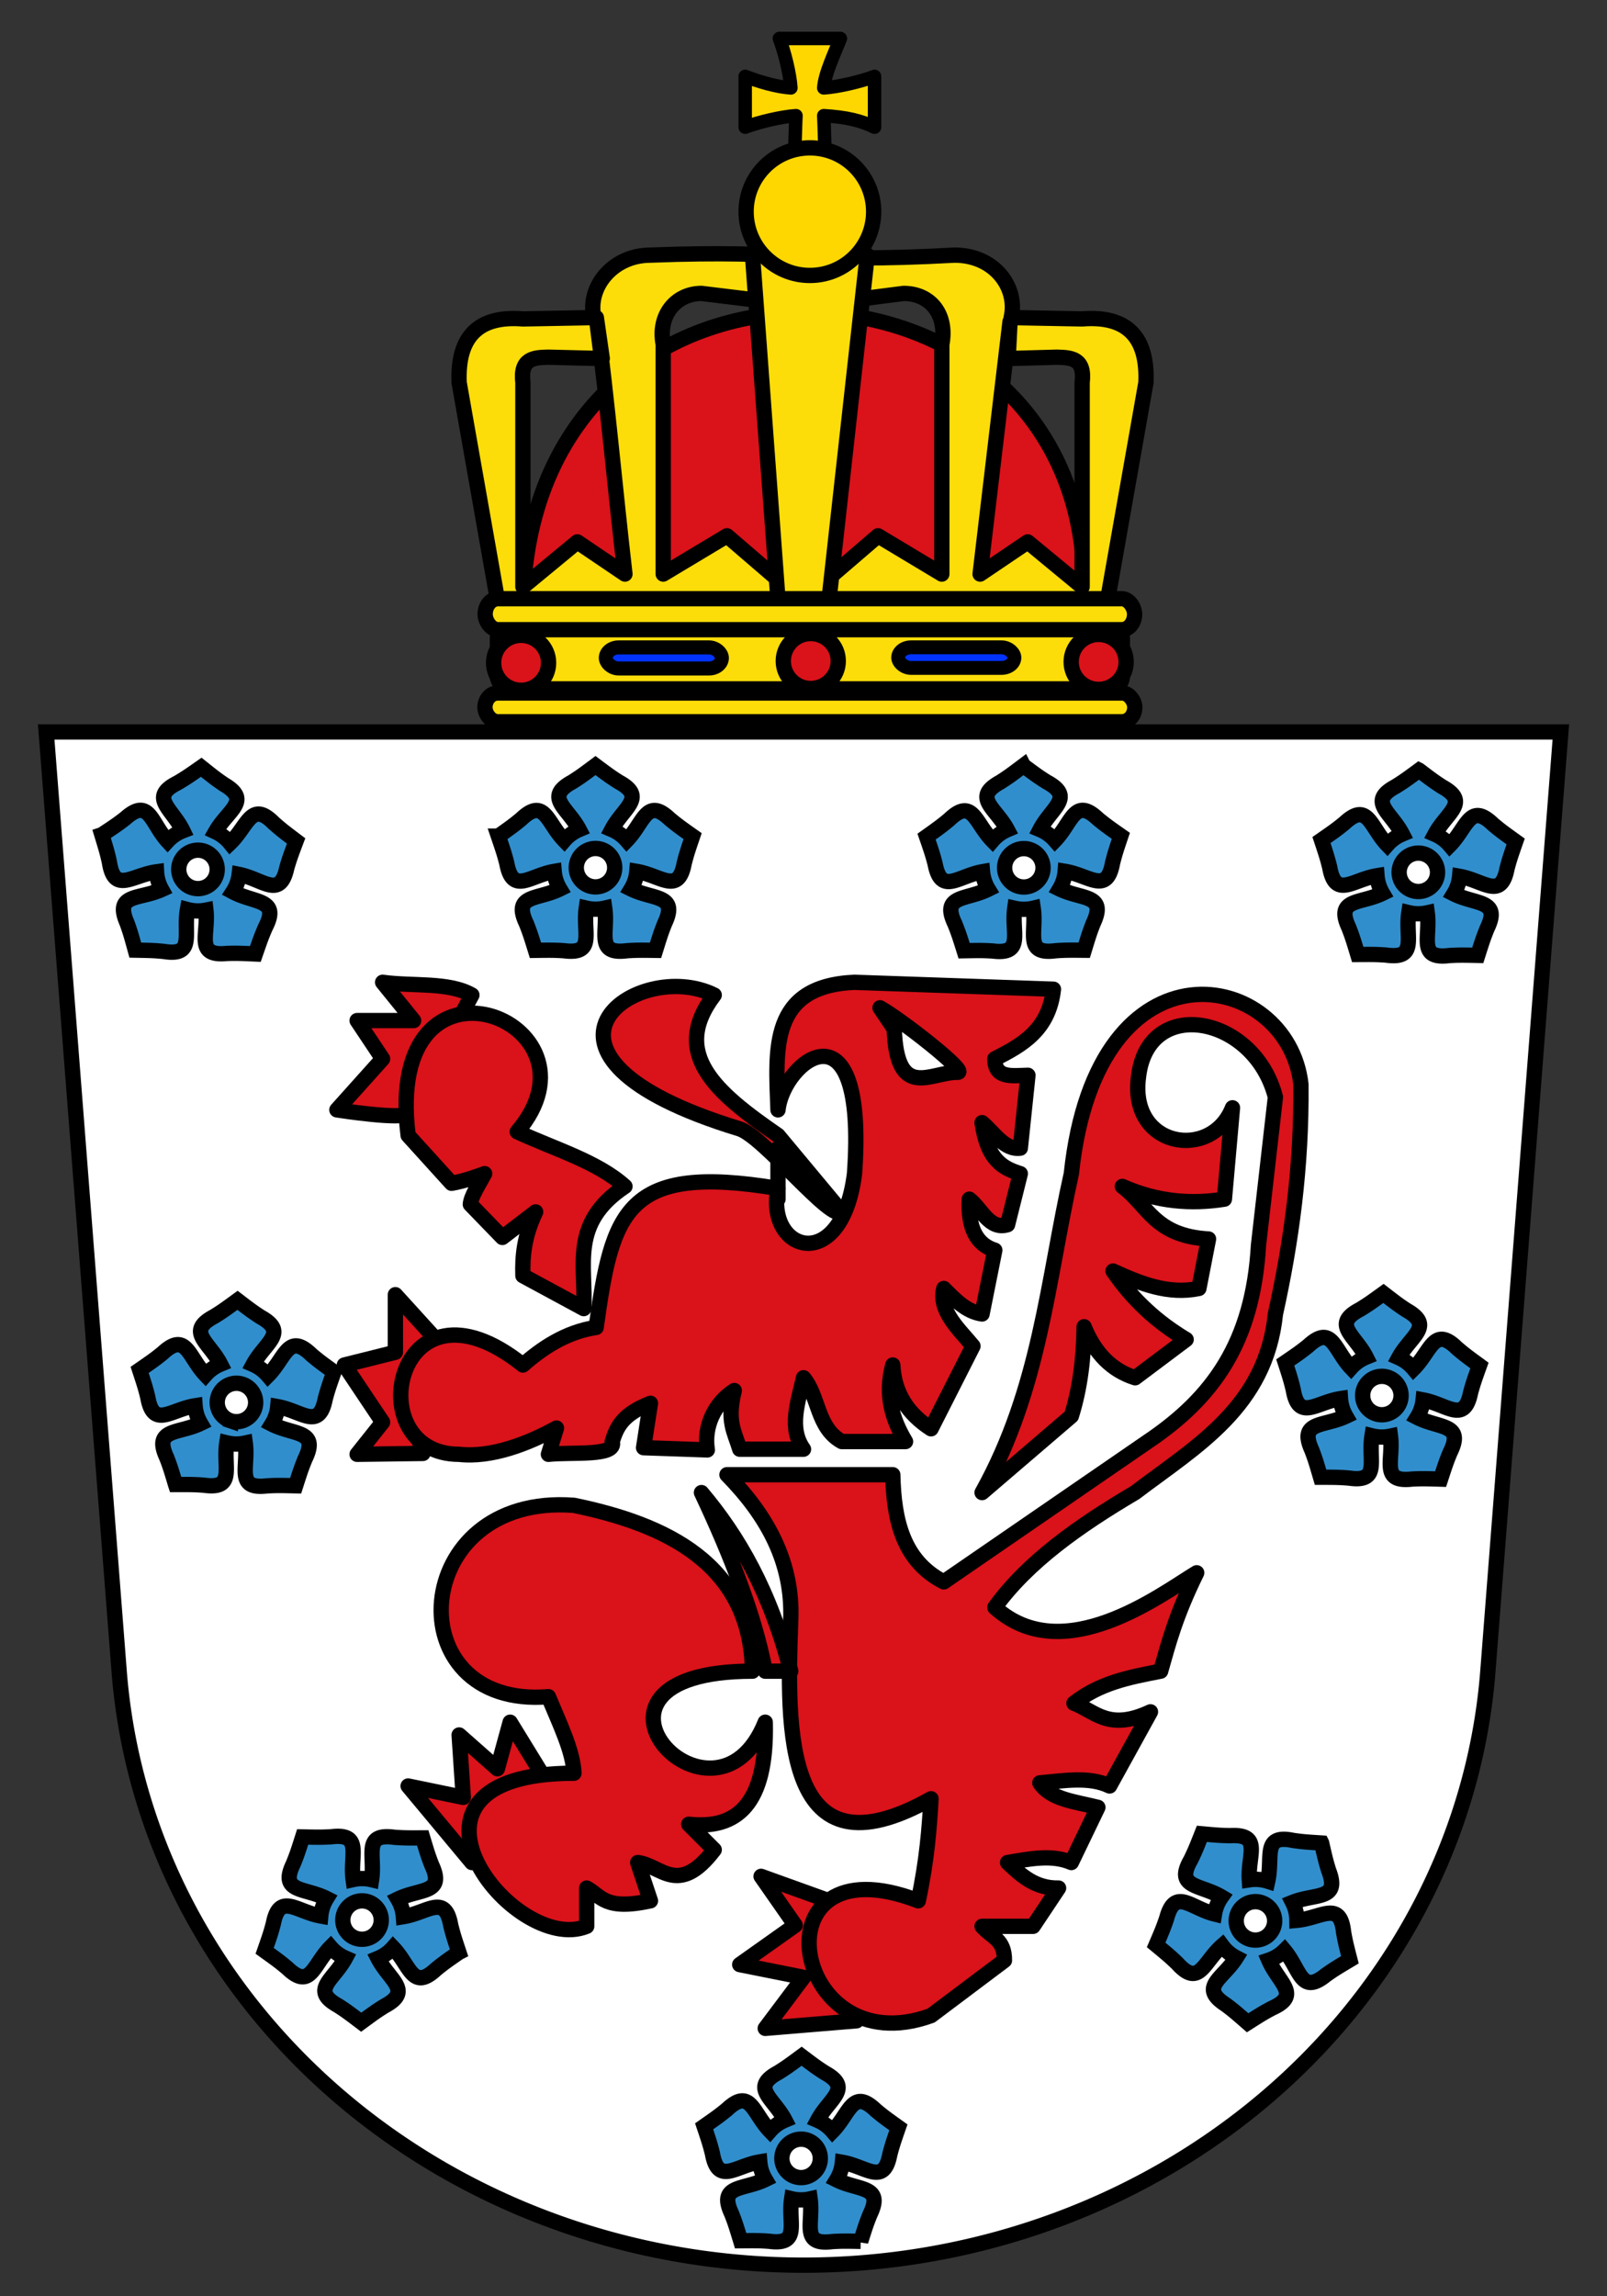
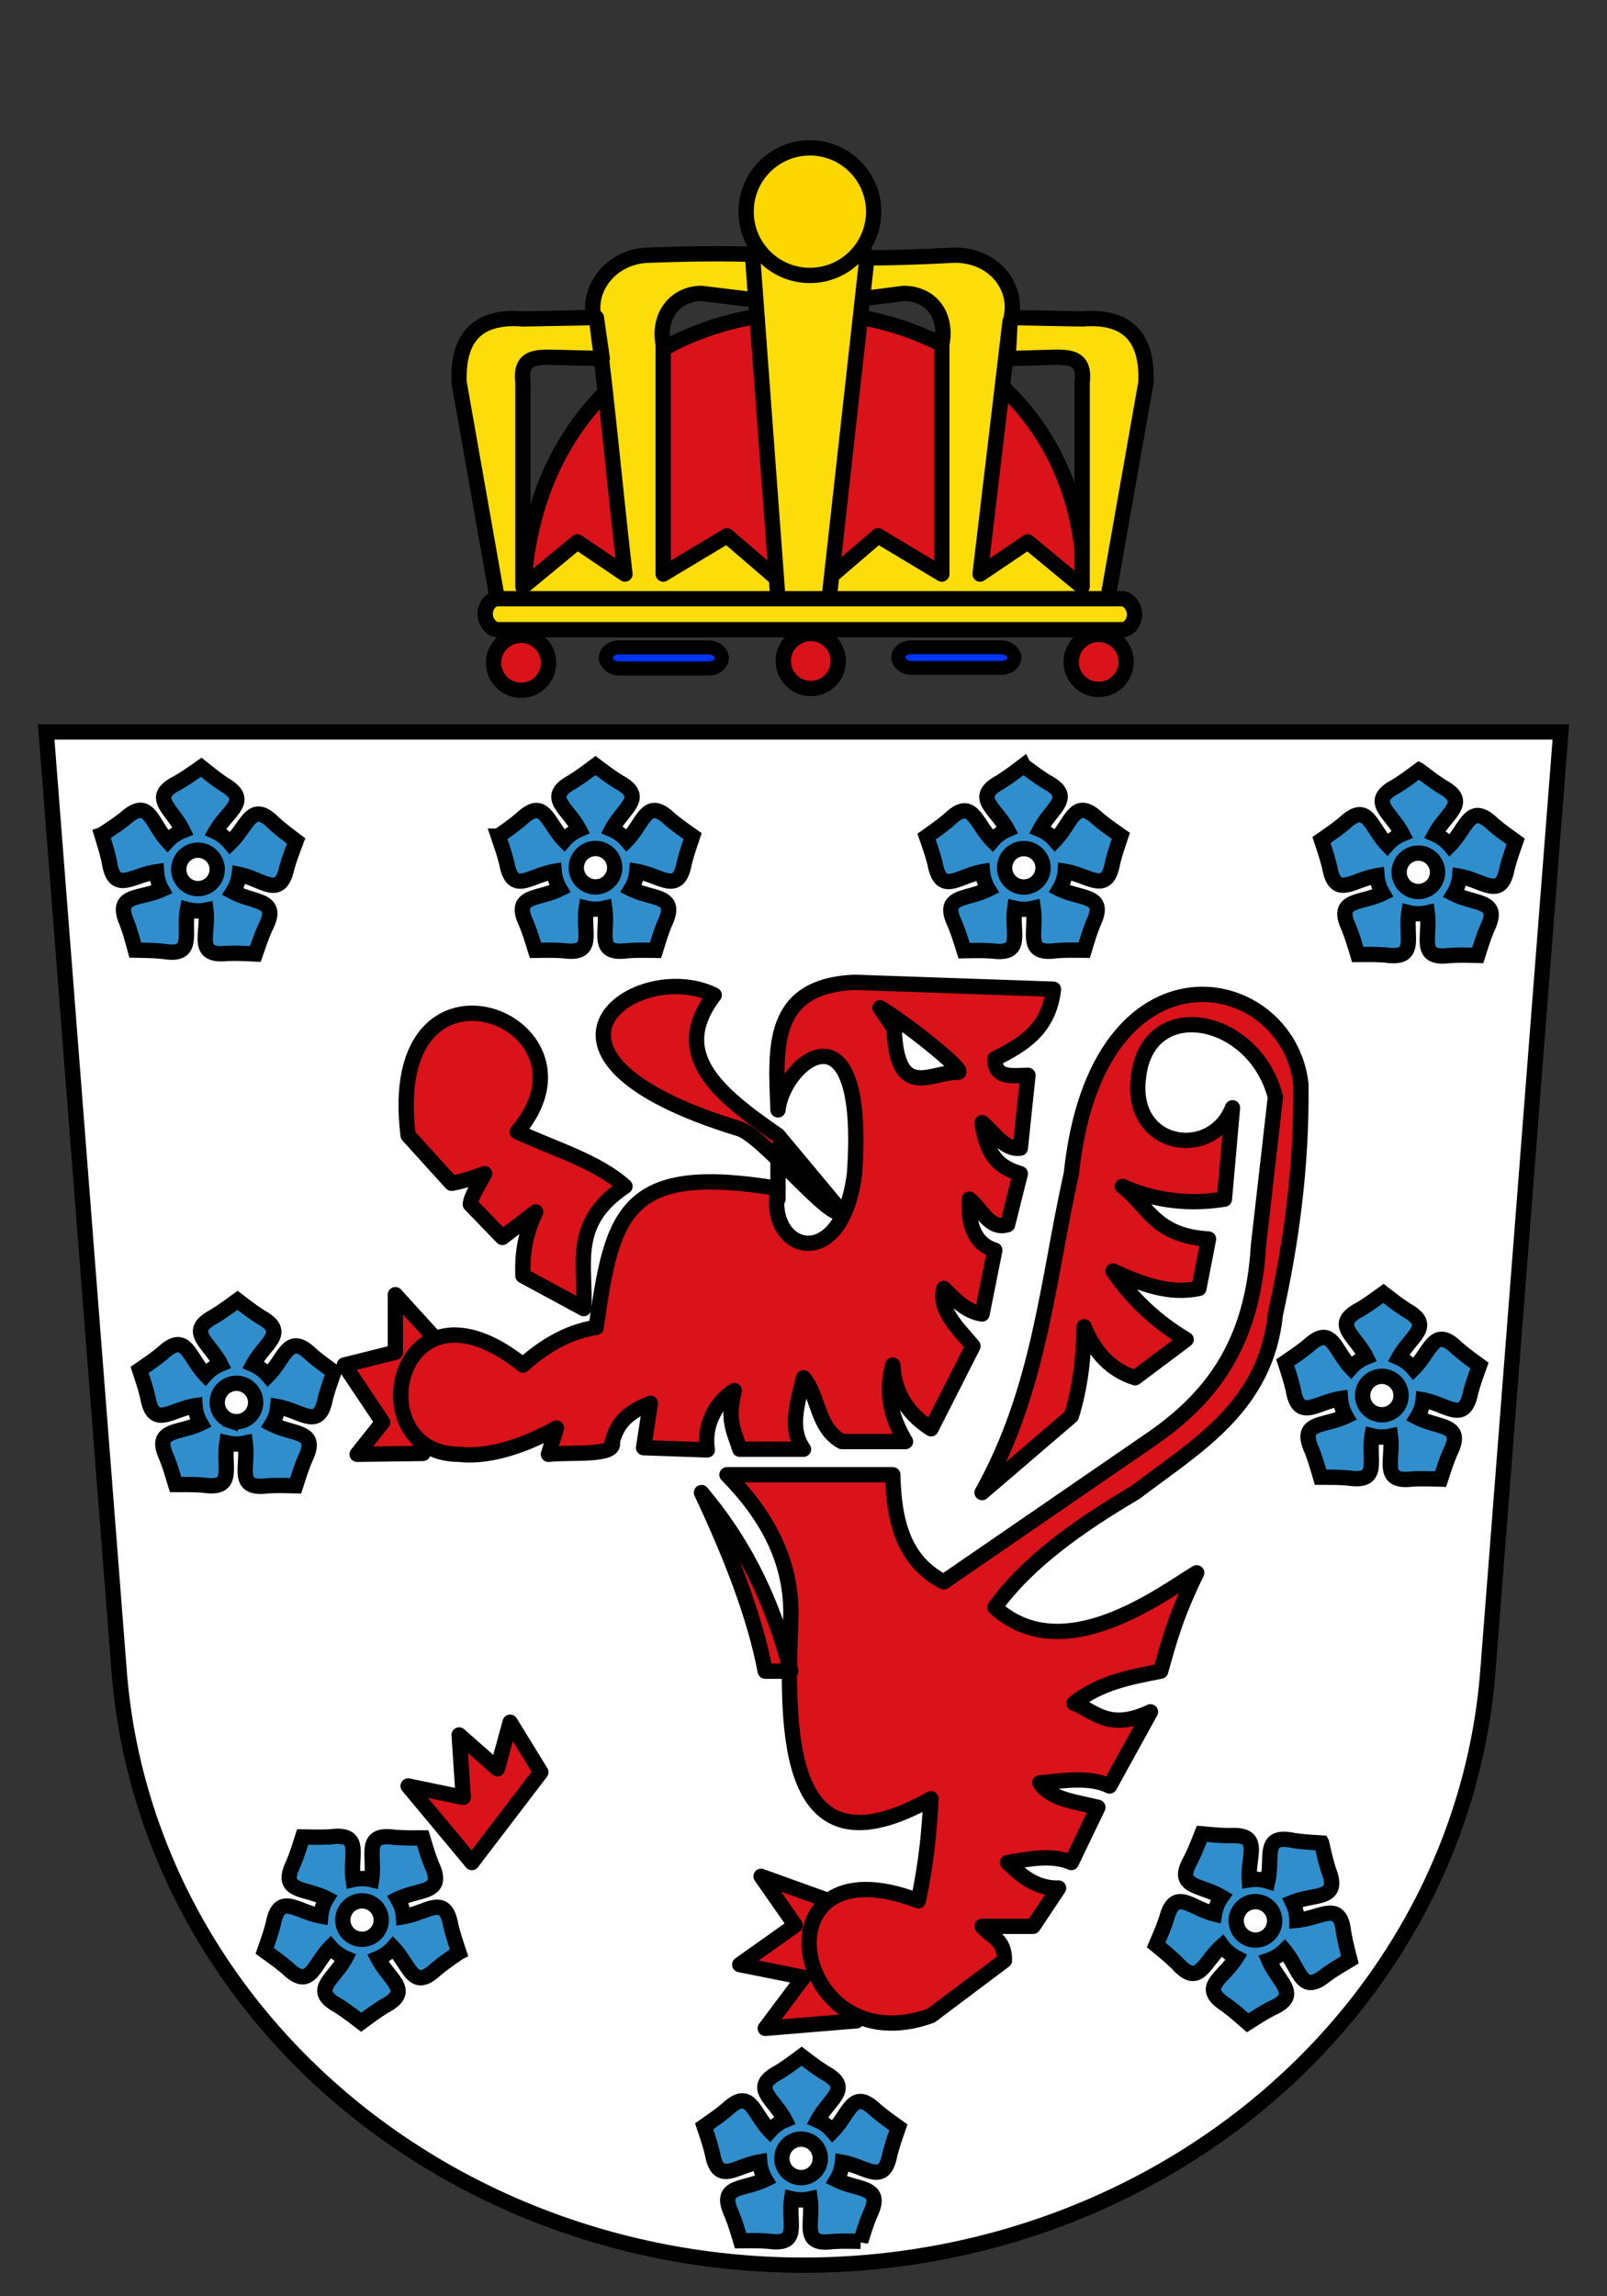
<svg xmlns="http://www.w3.org/2000/svg" xmlns:xlink="http://www.w3.org/1999/xlink" id="svg2" height="900" width="630" version="1.1">
  <rect width="100%" height="100%" fill="#333333" stroke="none" />
  <g id="layer2" stroke="#000000">
    <path id="path4" d="m611.9 286.89h-593.79l28.594 368.06a269 250.95 0 0 0 536.6 0z" stroke-width="6" fill="#ffffff" />
    <g id="g6803" transform="translate(-.053)">
      <g stroke-width="6">
        <path id="Flower" d="m195.43 327.71c4.733-3.344 6.007-4.245 8.948-6.687 9.152-8.68 10.089 1.402 16.888 8.367 1.623-1.872 3.575-3.29 5.857-4.255-4.523-8.618-13.822-12.625-2.739-18.647 3.231-2.043 4.481-2.975 9.124-6.444 4.643 3.468 5.894 4.401 9.124 6.444 11.084 6.022 1.784 10.029-2.739 18.647 2.282 0.965 4.234 2.383 5.857 4.255 6.799-6.965 7.736-17.047 16.888-8.367 2.941 2.441 4.215 3.342 8.948 6.687-1.864 5.488-2.364 6.965-3.309 10.669-2.302 12.402-8.987 4.796-18.58 3.158-0.213 2.469-0.958 4.763-2.237 6.885 8.725 4.314 18.603 2.089 13.176 13.476-1.413 3.552-1.877 5.041-3.594 10.576-5.795-0.077-7.355-0.096-11.17 0.15-12.507 1.643-7.338-7.065-8.745-16.695-2.414 0.561-4.826 0.561-7.24 0-1.407 9.63 3.762 18.338-8.745 16.695-3.814-0.246-5.375-0.227-11.17-0.15-1.718-5.535-2.181-7.025-3.594-10.576-5.427-11.387 4.452-9.162 13.176-13.476-1.279-2.122-2.024-4.417-2.237-6.885-9.594 1.638-16.278 9.245-18.58-3.158-0.945-3.704-1.445-5.181-3.309-10.669zm30.548 12.373a7.53 7.53 0 0 0 15.061 0 7.53 7.53 0 1 0 -15.061 0z" stroke="#000000" stroke-width="6" fill="#318ecc" />
        <use id="use3374" xlink:href="#Flower" transform="matrix(.313 .95 -.95 .313 651.42 11.85)" height="100%" width="100%" y="0" x="0" />
        <use id="use3376" xlink:href="#Flower" transform="matrix(.302 .953 -.953 .302 809.67 16.656)" height="100%" width="100%" y="0" x="0" />
        <use id="use3378" xlink:href="#Flower" transform="matrix(-.818 .575 -.575 -.818 928.35 690.89)" height="100%" width="100%" y="0" x="0" />
        <use id="use3380" xlink:href="#Flower" transform="matrix(-.381 .925 -.925 -.381 895.77 666.44)" height="100%" width="100%" y="0" x="0" />
        <use id="use3382" xlink:href="#Flower" transform="matrix(-.806 -.592 .592 -.806 300.99 1258.3)" height="100%" width="100%" y="0" x="0" />
        <use id="use3384" xlink:href="#Flower" transform="matrix(-1 -.008 .008 -1 372.77 1094.5)" height="100%" width="100%" y="0" x="0" />
        <use id="use3386" xlink:href="#Flower" transform="matrix(.319 -.948 .948 .319 -304.14 662.57)" height="100%" width="100%" y="0" x="0" />
      </g>
      <use id="use3388" xlink:href="#Flower" transform="matrix(1 .032 -.032 1 -144.96 -6.801)" height="100%" width="100%" y="0" x="0" stroke-width="5.997" />
    </g>
    <g id="g6873" stroke-linejoin="round" stroke-linecap="round">
      <g stroke-width="6">
-         <rect id="rect5870" rx="5" ry="5" height="25" width="245" y="245" x="195" fill="#fcdd09" />
        <path id="path5827" d="m205 235h220c5-145-215-155-220 0z" fill="#da121a" />
        <path id="path5818" d="m255 100c-15 0-24.88 12.756-22.176 24.479l-27.82 0.52c-17.375-1.404-25.775 6.858-25 25l15 85 112.96 0.256c-0.005 0.01-0.009 0.021-0.014 0.031 4.444-0.023 8.888-0.01 13.332 0-0.005-0.01-0.009-0.021-0.014-0.031l112.97-0.26 15-85c0.775-18.142-7.625-26.404-25-25l-27.82-0.52c2.7-11.72-6.41-24.48-22.18-24.48-60.47 3.3-61.76-2.194-119.23 0zm20 15 40.238 4.906-0.004 0.094 0.373-0.047l0.39 0.05v-0.1l38.23-4.9c10.766 0 17.222 8.519 15 20v90l-25-15-22.67 19.477c-4.783-2.43-9.957-1.805-13.895 0l-22.66-19.48-25 15v-90c-2.222-11.481 5-20 15-20zm120.97 11.053-0.738 14.471l19-0.52c5.621 0.131 11.197 0.324 10 10v80l-21.33-17.62-18.67 12.62zm-162.18-1.56c4.3 32.71 7.39 67.54 11.21 100.51l-18.66-12.62-21.34 17.62v-80c-1.197-9.676 4.379-9.869 10-10l21.1 0.523z" fill="#fcdd09" />
        <path id="path5825" d="m295 100h45l-15 135h-20z" fill="#fcdd09" />
      </g>
-       <path id="Schwarz" d="m322.94 45.339c0.35 5.59 0.521 29.114 2.515 34.287h-15.914c1.993-5.173 2.163-28.698 2.512-34.287-5.588 0.349-14.741 2.519-19.913 4.513v-19.913c5.172 1.995 12.325 4.163 17.913 4.513-0.349-5.59-2.52-14.201-4.512-19.374h23.914c-1.994 5.173-6.165 13.785-6.515 19.374 5.59-0.35 14.74-2.518 19.914-4.513v19.913c-5.147-2.53-10.796-3.964-19.914-4.513z" stroke-width="5.287" fill="#ffd700" />
      <g>
        <g stroke-width="6">
          <circle id="path5823" cx="317.5" cy="82.958" r="25" fill="#ffd700" />
          <rect id="rect5829" rx="4.992" ry="6.063" height="12.126" width="254.6" y="234.67" x="190.2" fill="#fcdd09" />
-           <rect id="rect5831" rx="4.995" ry="5.636" height="11.271" width="254.76" y="271.61" x="190.12" fill="#fcdd09" />
        </g>
        <rect id="rect5833" rx="5.057" ry="4.133" height="8.266" width="45.514" y="253.74" x="237.49" stroke-width="5.486" fill="#0033ff" />
        <rect id="rect5835" rx="5.064" ry="4.038" height="8.076" width="45.574" y="253.71" x="352.11" stroke-width="5.426" fill="#0033ff" />
      </g>
      <g stroke-width="6" fill="#da121a">
        <circle id="path5837" cx="204.29" cy="259.78" r="10.776" />
        <circle id="circle5839" cy="259.08" cx="317.85" r="10.776" />
        <circle id="circle5841" cx="430.71" cy="259.43" r="10.776" />
      </g>
    </g>
  </g>
  <g id="layer3">
    <g id="g6889" stroke-linejoin="round" stroke="#000000" stroke-linecap="round" stroke-width="6">
      <g fill="#da121a">
-         <path id="path6839" d="m132.07 435 17.93-20-10-15h22.15l-12.15-15c11.68 1.649 25.896-0.254 35 5l-24.819 46.321c-1.73 2.84-28.11-1.32-28.11-1.32z" />
        <path id="path6833" d="m185 730-25-30 21.626 4.47l-1.63-24.47 15 13.25 5-18.25 12.03 19.59-27.03 35.41" />
        <path id="path6835" d="m335.81 792.03-35.81 2.97 15-20-25-5 21.75-15.41-13.38-19.18 26.63 9.59z" />
        <path id="path6827" d="m285 578h65c0.413 17.882 4.005 33.79 20 42l80-55c25.476-17.165 41.15-38.699 43.374-76.952l6.63-58.05c-8.17-32.05-50-40-53.66-7.97-3.82 27.97 28.66 32.97 36.83 12.16l-3.17 35.81c-13.084 2.078-26.375 1.04-40-5 10.118 7.515 12.544 19.379 33.781 20.61l-3.78 19.39c-11.899 2.485-22.824-1.853-33.657-6.829 7.97 11.68 17.72 20.28 28.66 26.83l-20 15c-9.114-2.86-15.763-9.555-20-20-0.163 12.418-1.59 24.205-5 35l-35 30c22.757-40.845 25.654-83.161 35-125 10-95 85-80 90-35 0.309 32.732-3.828 62.129-10 90-3.752 36.419-30.984 51.767-55 70-22.064 13.025-42.08 27.134-55 45 26.741 24.252 65-5 79.138-13.563-8.34 16.99-10.99 27.49-14.14 38.56-12.921 2.492-23.769 4.658-33.984 12.562 8.224 3.088 13.538 11.099 30 3.374l-16.02 29.06c-7.982-3.82-17.827-2.05-27.359-1.219 4.315 6.529 13.678 7.306 22.765 9.594l-10.41 21.63c-7.604-3.28-16.347-1.437-25 0 5.416 5.12 10.878 10.175 20 10l-10 15h-20c3.87 4.463 8.825 4.997 8.781 13.374l-28.78 21.63c-55 20-70-70-5-45 3.419-16.064 4.309-28.187 5-40-57.959 32.525-56.597-27.088-55-70 0.947-22.592-9.191-40.894-25-57z" />
        <path id="path6829" d="m275 585c11.661 24.76 20.902 48.482 25 70h10c-8.021-31.232-20.498-52.809-35-70z" />
-         <path id="path6831" d="m295 655c-0.663-42.367-34.509-57.692-70-65-65-5-70 80-10 75 4.373 10.52 9.739 21.536 10 30-80 0-23.523 71.754 5 60v-15c5.759 3.168 7.114 8.906 25 5l-5-15c9.133 1.074 15.897 13.517 30-5l-10-10c18.658 2.058 30.799-7.469 30-40-20 50-85-20-5-20z" />
        <path id="path6837" d="m228.84 512.89-23.84-12.89c-0.247-7.483 0.416-15.37 5-25l-13.048 10-12.562-12.968c0.24-3.19 3.38-7.84 5.61-12.03-4.01 1.417-7.912 2.887-12.968 3.781l-17.03-18.78c-10-80 80-45 42.765-1.422 14.59 6.76 31.56 11.73 42.24 21.42-21.669 14.419-15.181 30.991-16.16 47.894z" />
        <path id="path6841" d="m140 570 10-12.58-15-22.42l20-5v-22.566l17.916 19.71-12.92 22.86 5.798 19.656z" />
        <path id="path6843" d="m335 385c-33.36 1.43-30.88 26.24-30 50 2.12-19.24 35-45 30 25-5 40-35 30.8-30 5.8-60-10-65 9.2-71.28 54.47-12.1 1.77-21.74 8.57-28.72 14.73-50-40-65 35-25 35 12.62 1.43 27.05-4.16 38.16-10.29l-3.16 10.29c9.45-0.99 26.96 0.96 25-5 1.72-5.25 3.55-10.5 15-15l-2.7 17.41 25 0.87c-1.44-9.1 2.7-18.28 10.57-23.28-3.02 12.12 0.04 16.07 2.13 23h25c-5.86-8.27-2.2-18.27 0-28 6.09 7.14 5.17 19.56 15 25h25c-5.2-8.71-8.18-18.24-5-30 0.56 11.16 6.02 19.2 15 25l16.44-32.41c-4.87-6.06-13.73-13.67-11.44-22.59 4.44 4.41 8.74 9.08 15 10l5-25c-7.07-2.18-10.59-8.63-10-20 4.85 3.72 7.8 12.19 15 10l5-20c-6.62-2.09-12.9-5.11-15-20 4.81 3.99 8.8 10.85 15 10l2.99-28.56c-6.51 0.17-12.97 1.31-12.99-6.44 10.78-5.46 21.21-11.33 22.99-27.3l-77.99-2.7zm10 10c8.28 4.64 34.19 24.89 30.57 25.29-10.57-0.29-24 11.44-25-17.01l-5.57-8.28z" />
        <path id="path6845" d="m280 390c-17.469 22.996 0.762 38.29 25 55l25 30c-4.054 4.054-30.668-29.691-40.172-32.586-95.23-29.01-39.83-67.41-9.83-52.41z" />
      </g>
      <path id="path6849" d="m305 450v20" fill="#ffffff" />
    </g>
  </g>
</svg>